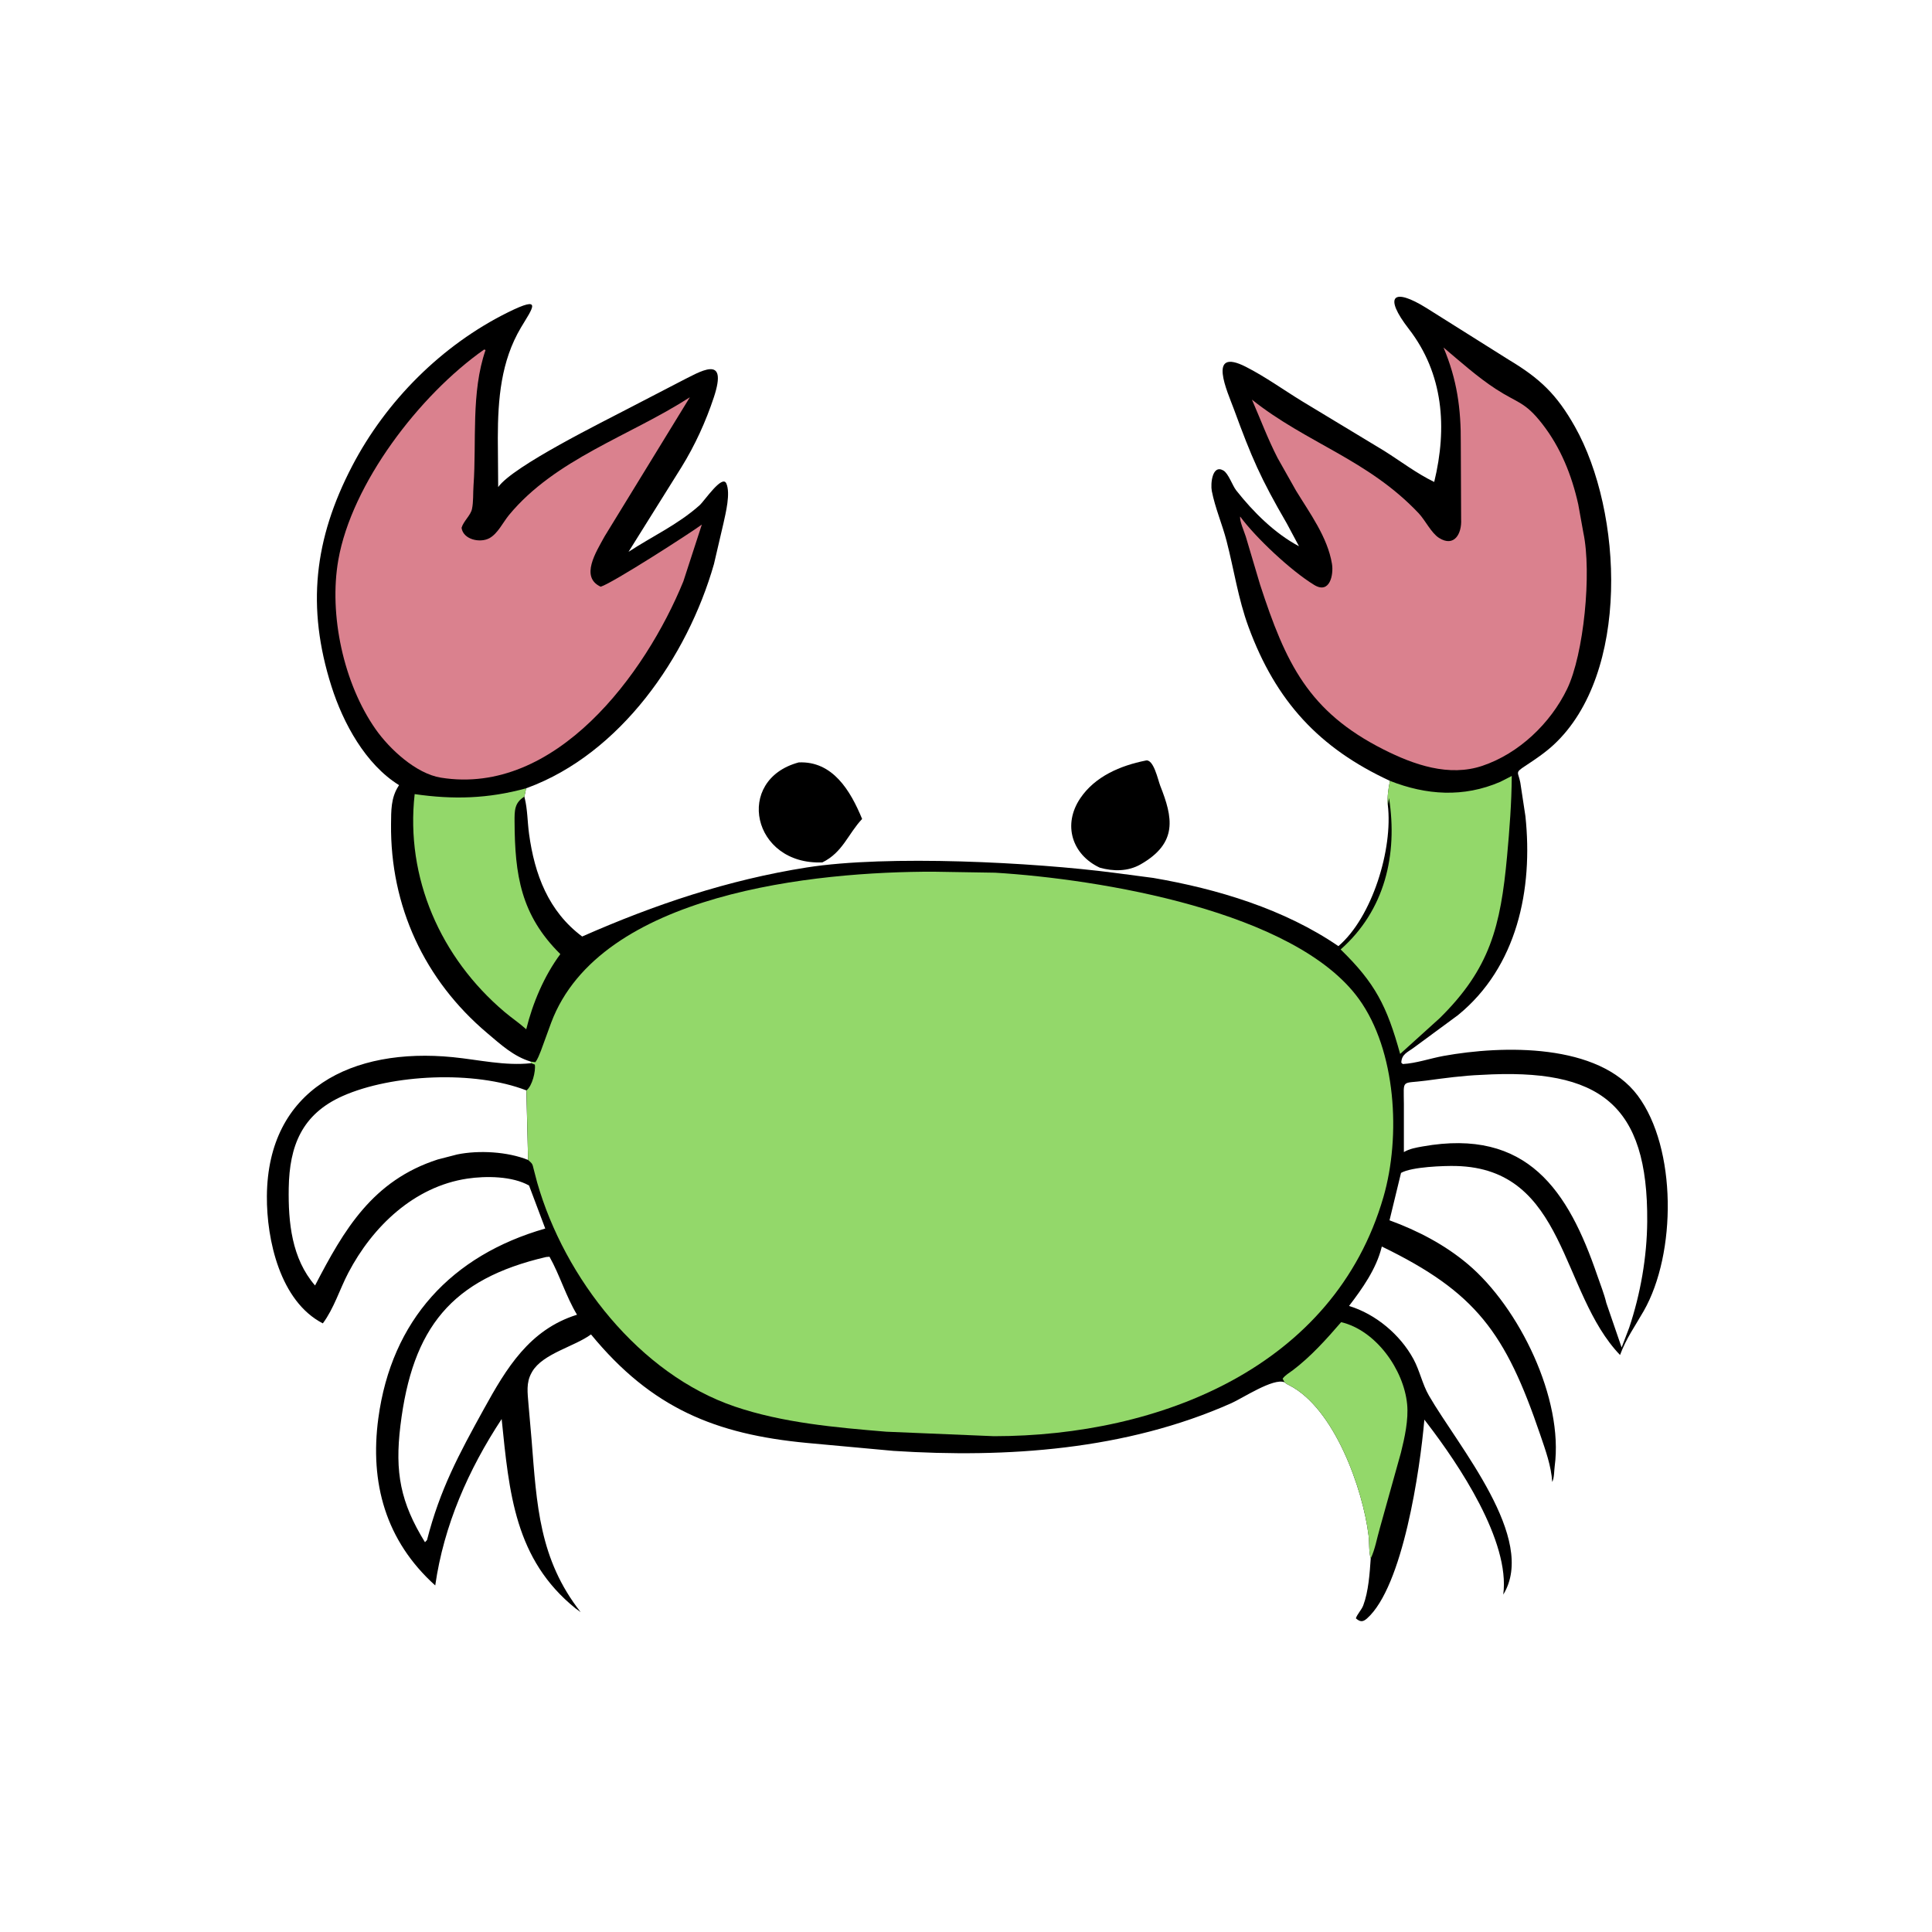
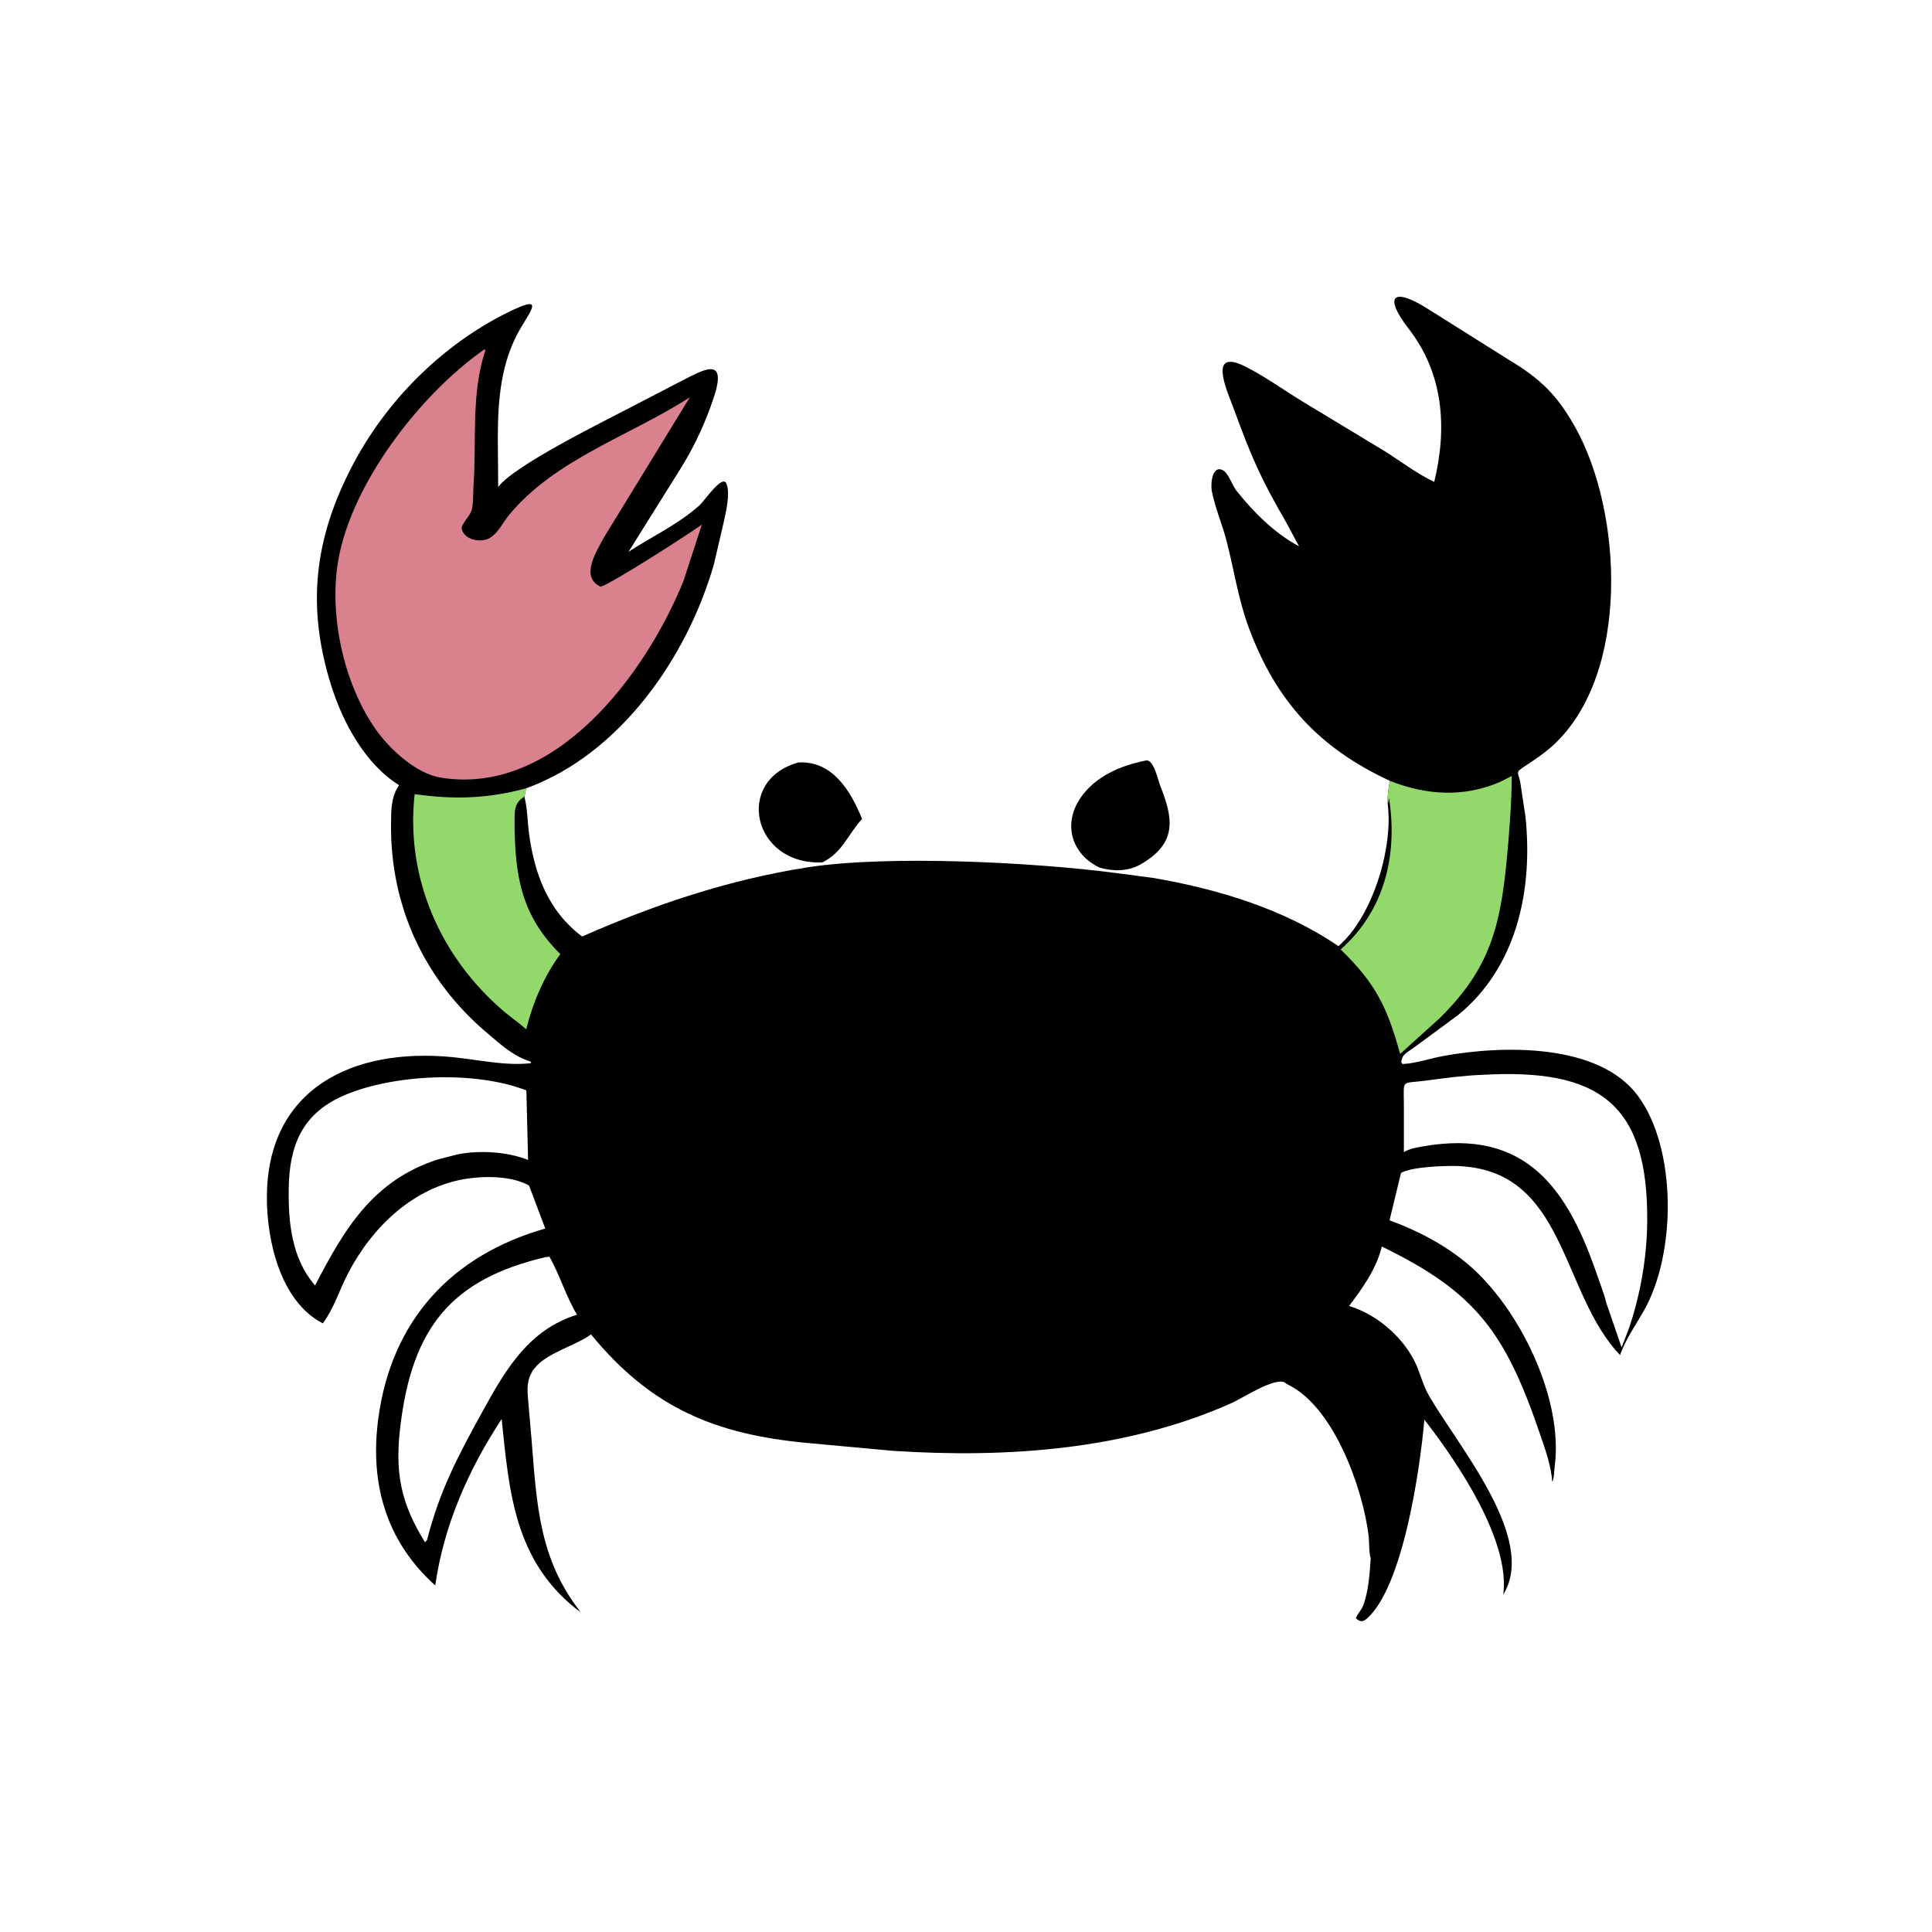
<svg xmlns="http://www.w3.org/2000/svg" version="1.1" style="display: block;" viewBox="0 0 2048 2048" width="640" height="640">
  <path transform="translate(0,0)" fill="rgb(0,0,0)" d="M 846.676 808.185 C 882.806 806.577 901.572 838.266 913.887 868.126 C 898.841 884.1 893.468 903.527 871.739 914.19 C 797.231 917.215 778.183 826.621 846.676 808.185 z" />
  <path transform="translate(0,0)" fill="rgb(0,0,0)" d="M 1214.29 806.256 C 1222.83 803.809 1227.49 826.856 1229.9 832.937 C 1243.14 866.385 1249.03 893.434 1209.09 916.262 C 1195.8 923.861 1180.22 923.833 1165.81 919.763 C 1136.48 906.042 1126.2 874.317 1145.15 846.187 C 1160.78 822.981 1187.71 811.595 1214.29 806.256 z" />
  <path transform="translate(0,0)" fill="rgb(0,0,0)" d="M 1473.45 827.769 C 1398.58 793.122 1352.49 743.573 1323.43 664.438 C 1312.42 634.441 1308.15 603.998 1300.19 573.35 C 1295.6 555.678 1288.09 538.445 1284.57 520.548 C 1283.07 512.914 1285 492.01 1296.77 498.716 C 1302.24 501.836 1306.31 514.583 1310.48 519.884 C 1328.29 542.501 1351.33 565.521 1376.98 579.05 L 1364.15 555.036 C 1336.05 506.627 1326.87 485.166 1308 433.779 C 1301.34 415.642 1278.84 367.496 1320.8 388.904 C 1341.36 399.399 1360.53 413.23 1380.22 425.306 L 1467.13 477.82 C 1484.6 488.802 1501.73 501.928 1520.33 510.886 C 1534.31 453.35 1530.12 396.101 1493.37 348.643 C 1466.43 313.855 1476.47 304.247 1512.37 326.667 L 1599.27 381.308 C 1632.33 401.103 1650.2 418.052 1669.46 452.256 C 1720.38 542.698 1728.2 714.198 1646.96 789.5 C 1637.73 798.053 1627.34 804.993 1616.87 811.889 C 1605.42 819.43 1609.44 817.955 1611.61 829.668 L 1617 865.133 C 1625.27 942.792 1608.23 1025.01 1545.42 1076.16 L 1499.06 1110.29 C 1492.1 1115.51 1485.72 1117.4 1485.44 1126.5 L 1487 1127.92 C 1501.07 1127.21 1516.15 1121.89 1530.13 1119.35 C 1593.27 1107.88 1694.54 1105.74 1736.02 1161.31 C 1777.58 1216.99 1777.24 1328.71 1742.39 1389.74 C 1733.16 1405.91 1723.86 1418.67 1717.31 1436.35 C 1653.66 1370.05 1660.54 1238.9 1543.5 1236.01 C 1531.04 1235.7 1496.46 1236.81 1485.14 1243.34 L 1472.95 1293.58 C 1502.84 1304.48 1531.69 1319.54 1556.1 1340.15 C 1610.57 1386.16 1657.65 1482.89 1648.02 1554.5 C 1647.36 1559.41 1647.66 1566.57 1645.42 1570.94 C 1644.37 1553.88 1638.24 1537.14 1632.77 1521.05 C 1595.85 1412.58 1564.58 1369.79 1464.77 1321.37 L 1464.52 1322.4 C 1458.84 1345.18 1444.15 1365.92 1430.03 1384.37 C 1458.19 1392.87 1484.34 1414.81 1498.34 1440.7 C 1505.02 1453.07 1507.78 1467.34 1514.67 1479.29 C 1545.76 1533.27 1629.97 1631.15 1593.51 1690.34 C 1601.07 1633.4 1545.77 1551.67 1513.18 1509.17 L 1509.88 1504.87 C 1505.33 1557.65 1487.18 1682.27 1448.86 1715.84 C 1444.39 1719.75 1441.42 1719.13 1437.29 1715.5 C 1438.64 1711.11 1443.26 1706.68 1445.11 1701.77 C 1450.66 1687 1451.95 1667.79 1453.01 1652.12 C 1450.9 1644.76 1451.67 1635.44 1450.73 1627.68 C 1444.79 1578.78 1414.71 1492.88 1366.59 1468.41 C 1365.08 1467.64 1363.87 1467.08 1362.53 1466.02 L 1361.7 1465.29 C 1350 1460.32 1317.28 1482.11 1305.21 1487.47 C 1193.46 1537.12 1067.6 1545.75 947.049 1537.99 L 855.245 1529.56 C 758.664 1520.38 690.89 1492.95 626.492 1414.55 C 608.81 1427.52 575.544 1434.78 564.203 1453.92 L 563.5 1455.18 C 557.501 1465.83 559.308 1476.51 560.194 1488.34 L 563.5 1526.24 C 568.962 1595.34 571.569 1652.87 615.527 1708.92 L 610.247 1705.1 C 545.586 1653.02 539.75 1582.35 531.775 1504.24 C 496.559 1557.72 470.461 1616.94 461.376 1680.65 C 408.763 1633.29 391.829 1571.85 401.05 1503.4 C 415.066 1399.36 478.711 1330.74 577.985 1302.3 L 560.807 1256.69 C 542.996 1246.66 515.05 1246.44 495.337 1249.39 C 438.923 1257.83 394.877 1300.21 369.183 1349.3 C 360.013 1366.82 354.042 1386.96 342.214 1402.83 C 296.902 1379.47 282.583 1314.15 282.908 1268.03 C 283.71 1154.1 373.776 1110.13 480 1120.64 C 507.388 1123.36 535.375 1130.07 562.916 1127.03 L 562.562 1125.34 C 544.302 1119.77 530.88 1107.29 516.574 1095.22 C 449.767 1038.85 413.632 960.424 414.519 873.579 C 414.663 859.39 414.348 845.925 422.243 833.513 L 423.036 832.292 C 387.42 810.254 363.753 766.488 351.387 727.618 C 324.6 643.411 333.085 571.193 373.27 494.067 C 409.274 424.963 468.397 365.75 538.481 331.082 C 576.196 312.426 564.486 326.62 552.269 347.153 C 530.97 382.95 527.801 423.164 527.707 464.054 L 528.1 516.349 C 543.658 494.105 639.835 446.851 667.122 432.492 L 719.878 405.141 C 742.845 393.616 772.131 374.515 756.665 421.288 C 748.203 446.882 736.644 472.138 722.462 495.094 L 666.272 584.958 C 691.758 568.272 718.263 556.319 741.5 535.689 C 746.743 531.034 765.562 502.662 769.939 512.5 C 774.553 522.868 769.288 543.835 766.882 554.783 L 756.811 598 C 728.665 696.489 657.646 798.808 559.004 835.168 L 557.746 835.621 L 555.846 844.52 L 556.194 845.865 C 559.229 858.185 559.095 871.231 560.804 883.805 C 566.658 926.862 581.317 966.007 617.126 992.738 C 694.094 958.796 771.832 932.706 855.135 919.556 C 940.989 906.002 1096.37 914.168 1180.87 925.174 L 1222.5 930.636 C 1290.52 942.303 1361.29 963.589 1418.76 1002.94 C 1454.4 972.596 1476.81 900.097 1471.12 853.11 C 1470.46 844.915 1471.68 835.736 1473.45 827.769 z M 1570.27 1139.42 C 1550.62 1140.19 1531.13 1142.88 1511.66 1145.49 C 1484.92 1149.08 1488.06 1143.08 1488.17 1170.41 L 1488.17 1221.25 C 1494.29 1217.66 1501.09 1216.52 1508 1215.29 C 1619.3 1195.42 1662.51 1262.53 1693.11 1351.83 C 1696.36 1361.34 1700.45 1371.4 1702.76 1381.15 L 1718.99 1428.4 L 1726.97 1407.5 C 1738.98 1371.81 1745.83 1332.53 1746.12 1294.89 C 1747.08 1170.47 1696.03 1132.01 1570.27 1139.42 z M 559.803 1229.58 L 557.959 1155.87 C 502.924 1134.48 415.329 1138.74 363.349 1161.78 C 319.834 1181.07 306.798 1214.95 306.068 1259.41 C 305.469 1295.82 309.217 1334.14 333.974 1362.66 C 364.673 1303.5 394.899 1251.42 464 1229.1 L 484.71 1223.75 C 507.608 1219.08 538.023 1220.79 559.803 1229.58 z M 578.84 1332.5 C 478.813 1355.83 437.122 1406.98 424.441 1511.36 C 418.459 1560.6 424.38 1592.54 450.5 1634.83 L 452.656 1632.5 C 466.375 1578.96 486.262 1541.92 512.914 1493.64 C 536.722 1450.5 561.194 1409.42 611.664 1393.66 C 599.821 1374 593.548 1351.89 582.5 1332.2 L 578.84 1332.5 z" />
-   <path transform="translate(0,0)" fill="rgb(147,216,106)" d="M 1361.7 1465.29 L 1359.64 1461.5 C 1362.17 1457.76 1367 1455.12 1370.57 1452.4 C 1389.64 1437.92 1406.11 1419.57 1421.68 1401.53 C 1458.39 1410.22 1488 1451.61 1491.62 1488.5 C 1493.23 1504.91 1488.99 1524.03 1485.04 1539.89 L 1462.71 1619.86 C 1459.64 1630.34 1457.69 1642.28 1453.01 1652.12 C 1450.9 1644.76 1451.67 1635.44 1450.73 1627.68 C 1444.79 1578.78 1414.71 1492.88 1366.59 1468.41 C 1365.08 1467.64 1363.87 1467.08 1362.53 1466.02 L 1361.7 1465.29 z" />
  <path transform="translate(0,0)" fill="rgb(147,216,106)" d="M 555.846 844.52 C 545.352 850.847 545.402 859.219 545.458 870.816 C 545.733 927.472 551.996 969.879 593.978 1011.38 C 576.8 1034.58 564.701 1063.2 557.828 1091.08 C 550.568 1084.52 542.285 1079 534.804 1072.66 C 467.226 1015.43 429.569 930.682 439.569 841.791 C 480.407 847.708 517.37 846.715 557.746 835.621 L 555.846 844.52 z" />
  <path transform="translate(0,0)" fill="rgb(147,216,106)" d="M 1473.45 827.769 C 1511.82 842.897 1551.41 845.644 1590.38 828.764 L 1602.53 822.556 C 1602.34 851.185 1600.17 879.206 1597.55 907.703 C 1590.69 982.109 1579.47 1026.69 1526.23 1079.21 L 1484.21 1117.2 C 1470.23 1066.64 1457.81 1042.13 1421.13 1006.45 C 1468.12 964.979 1481.72 905.833 1472.44 846 L 1471.12 853.11 C 1470.46 844.915 1471.68 835.736 1473.45 827.769 z" />
-   <path transform="translate(0,0)" fill="rgb(218,129,142)" d="M 1530.17 368.354 C 1547.9 383.292 1566.25 399.736 1585.65 412.37 C 1609 427.573 1616.36 425.539 1634.97 449.5 C 1654.42 474.544 1666.12 503.756 1672.99 534.535 L 1678.43 564.682 C 1687.45 607.07 1678.9 693.704 1661.18 730.366 C 1643.58 766.784 1610.14 798.733 1571.44 811.779 C 1535.9 823.76 1498.72 810.694 1466.6 794.469 C 1386.91 754.218 1362.88 702.95 1335.76 619.818 L 1320.59 568.802 C 1319.01 563.778 1313.83 552.088 1314.62 547.537 C 1330.94 569.744 1368.34 604.993 1393.14 620.087 C 1409.65 630.14 1413.84 609.194 1411.94 597.719 C 1407.28 569.43 1388.5 544.131 1373.85 520.124 L 1354.35 485.573 C 1343.93 465.358 1336.18 444.423 1327.11 423.637 C 1384.86 469.711 1450.08 487.118 1503.87 544.097 C 1510.89 551.536 1517.17 564.978 1525.43 570.214 C 1541.46 580.362 1549.71 565.95 1548.85 550.395 L 1548.5 470.031 C 1548.78 433.528 1544.58 402.433 1530.17 368.354 z" />
  <path transform="translate(0,0)" fill="rgb(218,129,142)" d="M 513.222 370.5 L 514.699 371.047 C 499.137 416.119 505.308 467.919 501.929 515 C 501.359 522.947 501.97 531.941 500.297 539.67 C 498.838 546.413 491.434 552.228 489.265 559.5 C 491.027 572.097 508.999 575.827 518.774 570.501 C 527.73 565.62 533.18 553.662 539.605 545.894 C 588.721 486.506 667.746 462.084 731.266 421.135 L 640.937 568.53 C 631.791 585.195 614.725 611.754 636.747 621.932 C 649.109 618.309 732.669 564.459 743.972 556.066 L 724.396 616.246 C 684.282 714.61 588.758 843.957 467.303 824.342 C 441.024 820.098 413.006 794.088 398.335 773.226 C 364.129 724.586 348.478 651.443 358.625 593.601 C 372.825 512.648 444.555 418.725 513.222 370.5 z" />
-   <path transform="translate(0,0)" fill="rgb(147,216,106)" d="M 562.562 1125.34 L 567.5 1125.95 C 570.118 1122.53 571.691 1117.99 573.333 1114.02 L 584.275 1084.05 C 636.058 946.186 865.114 923.825 989.737 924.042 L 1054.96 925.098 C 1165.58 931.845 1373 965.716 1440.44 1058.9 C 1479.98 1113.53 1485.12 1204.52 1466.52 1268.83 C 1414.33 1449.25 1229.25 1522.33 1053.71 1522.43 L 939.445 1517.66 C 886.108 1513.23 829.814 1508.31 778.897 1491 C 677.973 1456.68 598.481 1355.01 569.443 1253.59 L 565.719 1239.35 C 564.335 1233.44 564.381 1233.69 559.803 1229.58 L 558.066 1155.87 C 564.126 1151.34 568.054 1135.45 566.931 1128.5 L 562.916 1127.03 L 562.562 1125.34 z" />
</svg>